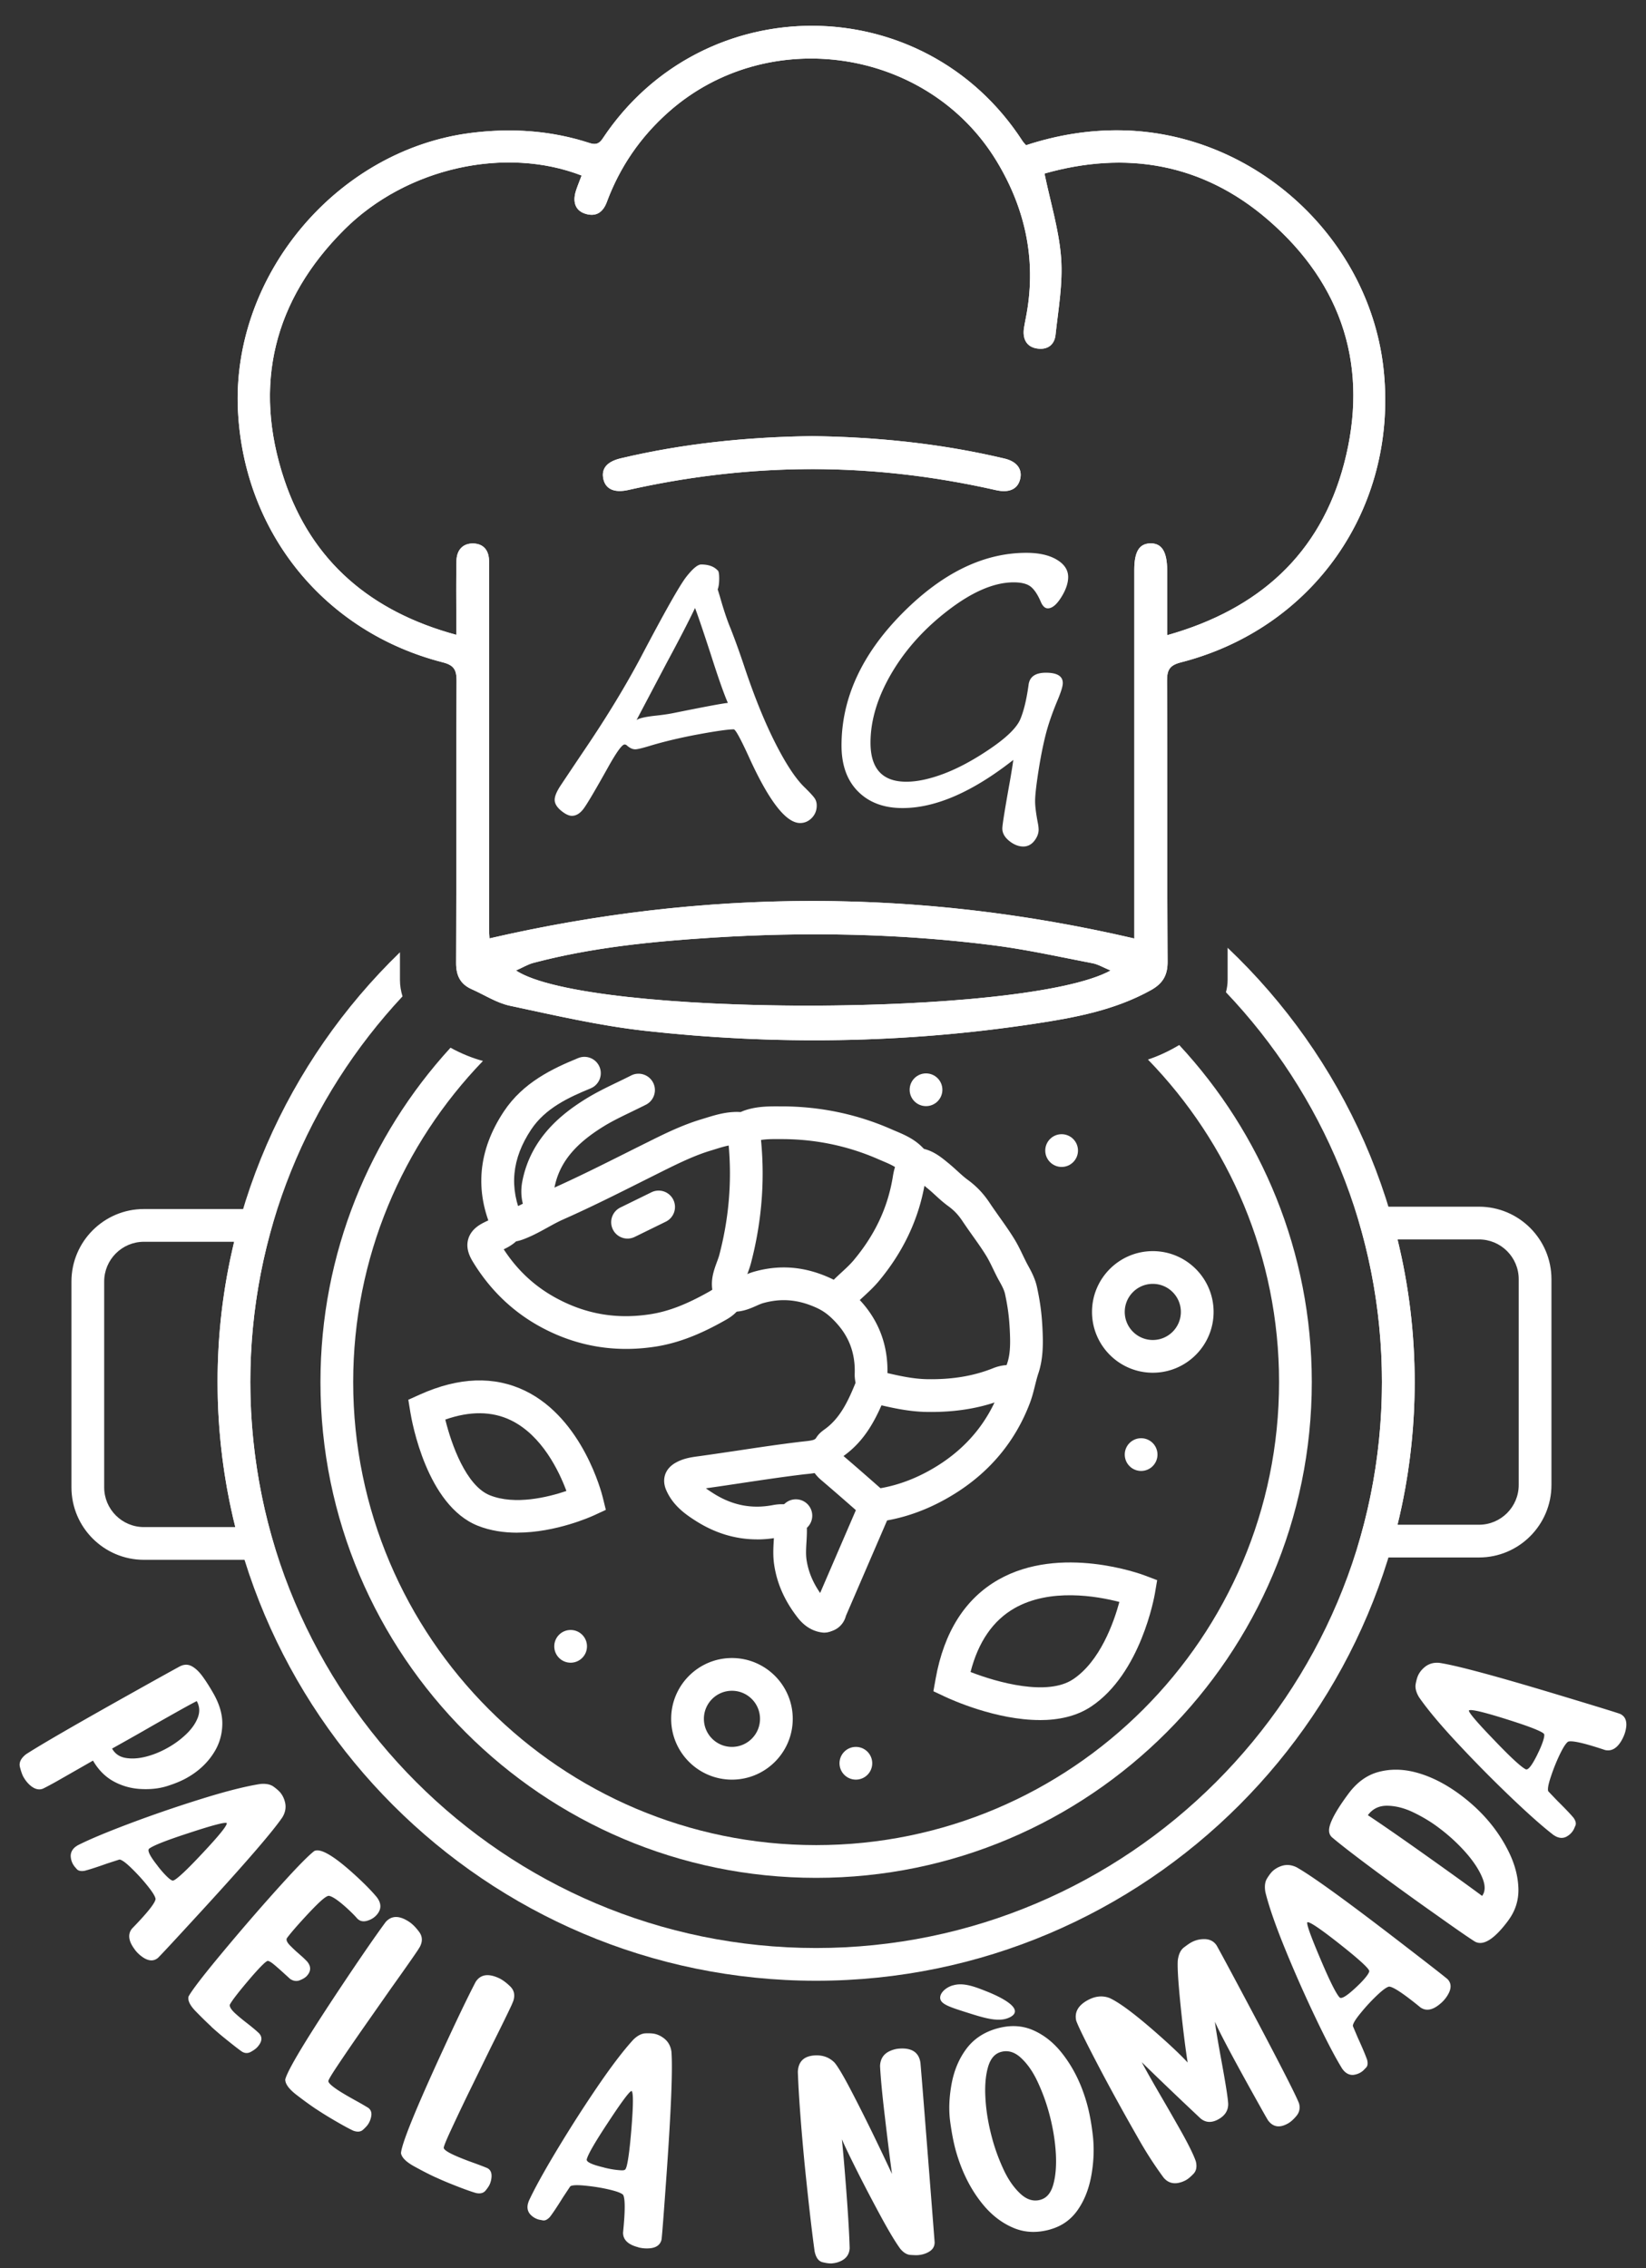
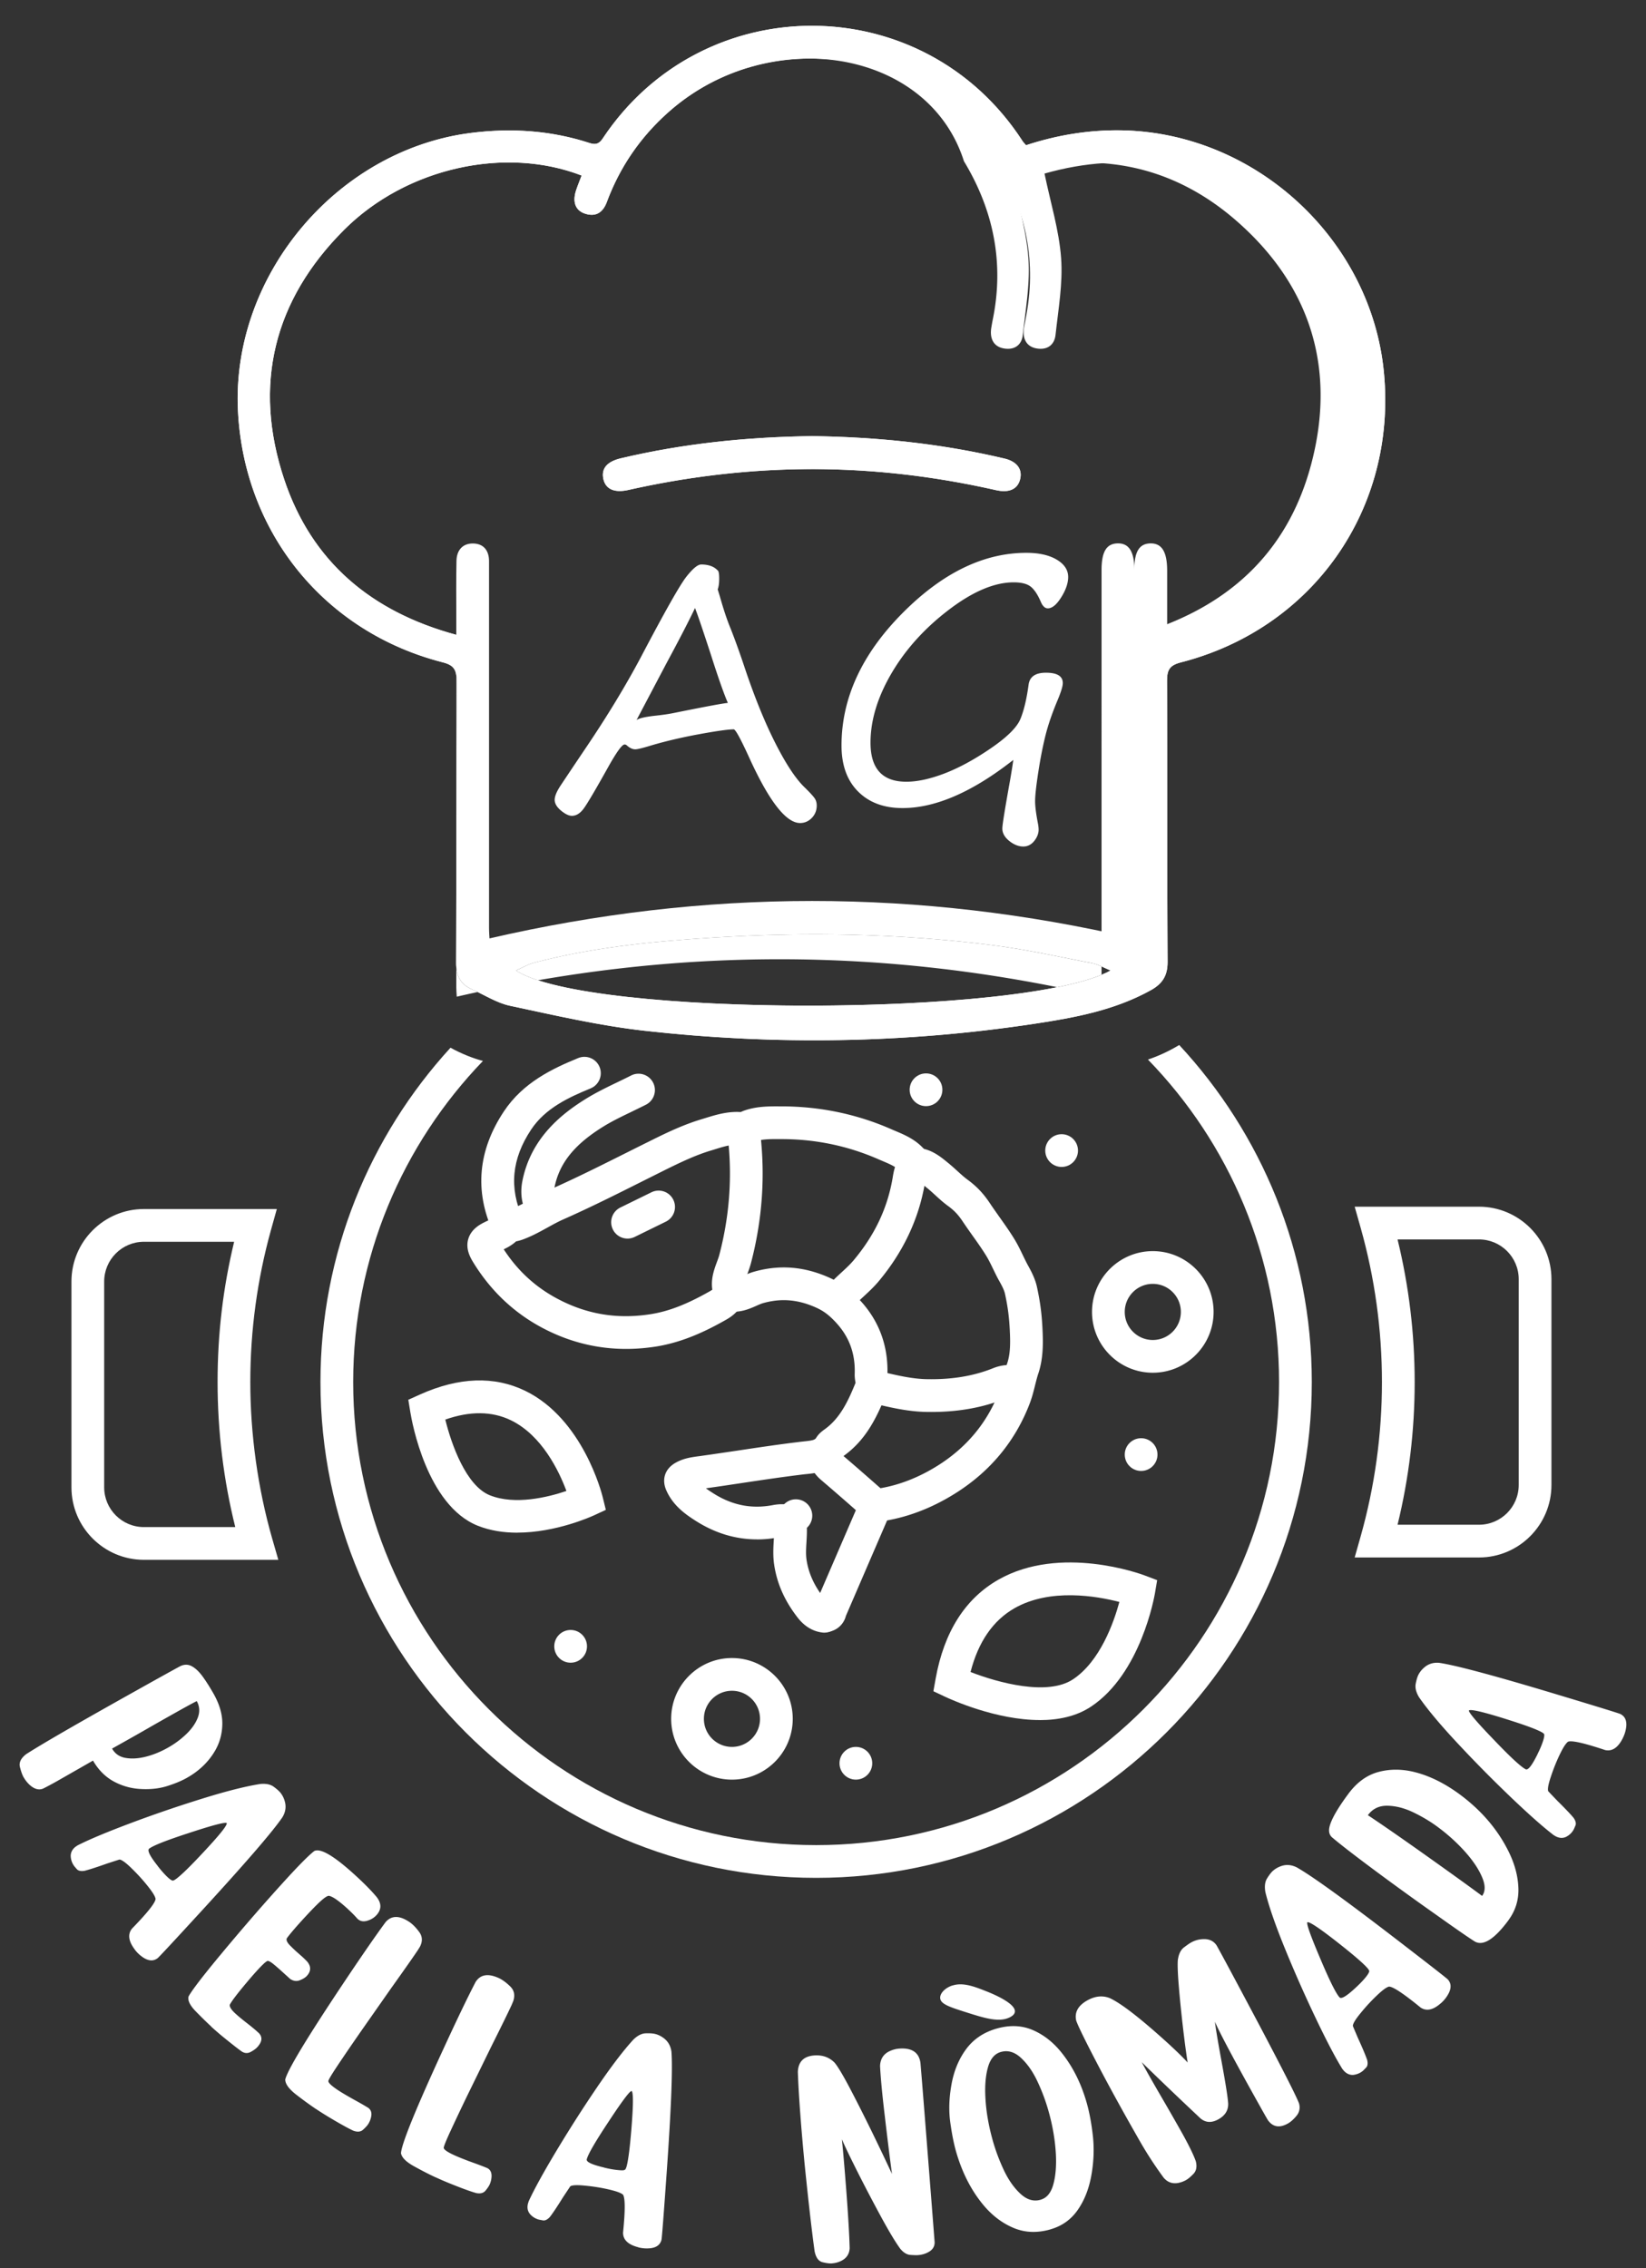
<svg xmlns="http://www.w3.org/2000/svg" id="Capa_1" data-name="Capa 1" viewBox="0 0 352 484.95">
  <rect x="0" y="0" width="352" height="484.95" fill="#333333" stroke="none" />
  <defs>
    <style>.cls-1{fill:#fff;stroke-width:0}</style>
  </defs>
-   <path d="M5.05 380c-.29-.52-.55-1.25-.79-2.2s.2-1.86 1.31-2.73c3.44-2.22 11.35-6.78 23.71-13.69 4.59-2.57 7.66-4.27 9.19-5.1.89-.45 1.73-.46 2.52-.04s1.58 1.16 2.35 2.22 1.56 2.31 2.37 3.74q1.92 3.435 1.83 6.57c-.06 2.09-.61 4-1.65 5.72-1.4 2.33-3.4 4.22-5.98 5.66-1.18.66-2.6 1.24-4.27 1.76-1.67.51-3.54.71-5.61.59s-3.99-.67-5.76-1.64c-1.77-.98-3.24-2.45-4.38-4.43l-7.58 4.33c-1.33.75-2.37 1.3-3.1 1.66-.91.37-1.86.11-2.86-.79A6.7 6.7 0 0 1 5.06 380Zm18.92-6.14c.61 1.09 1.56 1.76 2.85 1.99s2.73.15 4.3-.24c1.58-.39 3.14-1.02 4.68-1.88 1.53-.85 2.88-1.85 4.05-2.98 1.18-1.13 1.99-2.31 2.46-3.54.46-1.23.38-2.39-.23-3.5-.68.33-1.71.89-3.1 1.66-2.93 1.64-5.71 3.21-8.34 4.73-2.14 1.22-4.36 2.47-6.67 3.76M28.84 416.84c-1.36-1.78-1.57-3.28-.62-4.48 3.26-3.35 4.95-5.46 5.05-6.34-.06-.48-.51-1.25-1.33-2.32-1.1-1.43-2.37-2.85-3.81-4.25-1.2-1.18-2.06-1.8-2.56-1.87-.09.02-.99.31-2.71.87-2.2.78-3.81 1.3-4.82 1.55-.77.11-1.3-.01-1.62-.37-.31-.36-.49-.56-.52-.61-.49-.65-.76-1.4-.78-2.25.02-.76.37-1.41 1.06-1.94l.42-.28c2.5-1.27 6.26-2.84 11.26-4.72s10.1-3.62 15.3-5.24 9.36-2.67 12.49-3.16c1.23-.12 2.2.08 2.9.6s1.19.96 1.48 1.34q.6.78.87 1.77c.33 1.15.17 2.27-.49 3.38-2.04 3.01-7.68 9.55-16.91 19.62-6.23 6.79-9.49 10.3-9.79 10.53-.84.64-1.8.63-2.91-.03a7.3 7.3 0 0 1-1.97-1.79Zm4.88-17.88c.63.82 1.25 1.53 1.86 2.14s1.06.94 1.36.99c.17 0 .45-.16.85-.46q1.635-1.245 5.49-5.37c3.6-3.83 5.33-5.98 5.21-6.47-.32-.25-3.03.45-8.12 2.13-4.77 1.55-7.59 2.66-8.47 3.34-.43.33.08 1.43 1.52 3.3l.31.4ZM45.16 433.27c-.95-.87-2.05-1.95-3.3-3.23s-1.76-2.35-1.53-3.19c.73-1.33 3-4.3 6.84-8.92 4.78-5.75 9.33-10.99 13.65-15.73 3.06-3.36 5.19-5.51 6.38-6.43 1.32-.68 4.2 1.01 8.65 5.06 2.03 1.85 3.6 3.44 4.71 4.78 1.06 1.37 1.04 2.66-.05 3.86-.46.5-1.02.87-1.7 1.11-.94.35-1.71.26-2.31-.29l-.09-.08c-.52-.61-1.23-1.32-2.12-2.14-1.86-1.7-3.19-2.61-3.96-2.73-.35 0-.98.42-1.88 1.25s-2.18 2.15-3.82 3.95c-1.55 1.7-2.64 2.99-3.28 3.86-.18.35 0 .82.55 1.43.43.44.91.91 1.46 1.41l1.36 1.2c.38.35.71.68 1 .99.83 1.03.8 2.04-.09 3.02-.33.37-.84.68-1.53.95-.68.26-1.37.17-2.05-.29l-1.61-1.46c-.65-.59-1.26-1.13-1.84-1.61s-1.02-.75-1.33-.79c-.29.03-1.06.72-2.31 2.09-.55.6-1.22 1.36-2 2.29-2.09 2.47-3.36 4.13-3.8 4.96-.13.44.27 1.09 1.21 1.95.66.6 1.46 1.26 2.39 1.98s1.8 1.43 2.59 2.16c.83.86.72 1.86-.32 3.01-.32.35-.79.69-1.42 1.03-.62.33-1.25.31-1.87-.07-.73-.5-2.05-1.54-3.98-3.1-.89-.73-1.76-1.48-2.59-2.24ZM67.57 450.92c-1.22-.82-2.62-1.83-4.2-3.05S61 445.56 61 444.61c.51-2.05 4.57-8.78 12.18-20.2 4.01-6.01 7.11-10.5 9.29-13.46 1.26-1.43 2.94-1.44 5.04-.04.71.47 1.42 1.19 2.13 2.15s.76 2.03.15 3.19l-.44.71c-.96 1.44-2.89 4.19-5.8 8.27l-5.91 8.44c-2.06 2.95-3.93 5.68-5.6 8.19-1.09 1.64-1.7 2.65-1.82 3.05-.05.37.6 1 1.95 1.91.96.64 2.33 1.44 4.11 2.42 1.05.58 1.87 1.06 2.48 1.44.61.45.8 1.13.58 2.03-.12.54-.34 1.04-.64 1.5-.21.31-.57.7-1.07 1.15s-1.19.52-2.05.21c-.99-.45-2.66-1.37-5-2.76q-1.53-.915-3-1.89ZM93.22 465.56c-1.34-.61-2.88-1.4-4.62-2.36q-2.625-1.44-2.85-2.85c.18-2.1 3.14-9.39 8.88-21.85 3.02-6.57 5.38-11.48 7.08-14.74 1.02-1.61 2.68-1.88 4.97-.83.77.36 1.59.96 2.44 1.79.85.84 1.06 1.88.64 3.13l-.32.77c-.72 1.57-2.2 4.59-4.44 9.07l-4.53 9.26c-1.58 3.23-2.99 6.22-4.26 8.96-.82 1.79-1.26 2.88-1.32 3.29 0 .37.74.9 2.22 1.58 1.05.48 2.53 1.07 4.44 1.75 1.12.41 2.01.75 2.67 1.03.67.35.96.99.89 1.92-.04.55-.17 1.08-.4 1.59-.16.34-.45.78-.88 1.3s-1.09.7-2 .52c-1.05-.29-2.84-.93-5.37-1.95-1.11-.44-2.19-.91-3.26-1.4ZM136.51 480.48q-3.27-.825-3.27-3.12c.47-4.65.47-7.35 0-8.11-.35-.33-1.17-.66-2.48-.99-1.75-.44-3.63-.76-5.63-.95-1.68-.17-2.73-.13-3.16.13-.06.07-.58.86-1.58 2.37-1.23 1.98-2.17 3.39-2.81 4.21-.53.56-1.03.8-1.5.71s-.73-.14-.79-.15a3.8 3.8 0 0 1-2.01-1.27c-.46-.61-.59-1.33-.37-2.18l.15-.48c1.17-2.55 3.13-6.12 5.88-10.7s5.65-9.13 8.71-13.63 5.67-7.92 7.81-10.25c.89-.86 1.77-1.31 2.64-1.33.87-.03 1.53.02 1.99.13.64.16 1.23.44 1.78.85.97.69 1.54 1.68 1.72 2.95.28 3.63-.06 12.26-1.02 25.88q-.975 13.785-1.11 14.34c-.26 1.02-1.02 1.62-2.29 1.79-.89.1-1.77.05-2.66-.18Zm-7.31-17.03q1.5.375 2.79.51c1.29.135 1.42.07 1.68-.07.13-.11.26-.41.38-.89q.495-1.995.96-7.62c.43-5.24.45-8 .06-8.31-.41 0-2.09 2.24-5.03 6.72q-4.155 6.27-4.56 7.89c-.13.52.95 1.07 3.24 1.64l.49.12ZM177.96 483.93c-.51.04-1.2-.04-2.05-.25s-1.42-.97-1.7-2.31c-.61-4.38-1.32-10.62-2.15-18.75-.37-3.9-.68-7.42-.91-10.56-.26-3.47-.44-6.49-.53-9.07.09-2.18 1.26-3.35 3.5-3.52 1.78-.13 3.25.39 4.39 1.58q1.155 1.41 3.63 6.18c2.6 4.98 5.47 10.84 8.61 17.57-.44-3.27-.95-7.33-1.51-12.16-.43-3.55-.72-6.47-.9-8.74-.06-.81-.11-1.54-.14-2.2.07-1.52.77-2.58 2.12-3.18.64-.29 1.29-.46 1.96-.51 2.73-.21 4.25.82 4.56 3.06.12 1.38.39 4.67.8 9.86 1.23 15.56 1.97 25.05 2.23 28.48.01.94-.45 1.65-1.39 2.14-.65.35-1.37.55-2.16.61-.34.03-.88.01-1.63-.04s-1.48-.49-2.17-1.32c-1.07-1.47-2.47-3.81-4.2-7-1.73-3.2-3.4-6.38-4.99-9.54-1.59-3.17-2.69-5.45-3.29-6.86.29 2.87.62 6.74.99 11.63.38 5.09.6 8.98.67 11.66q-.105 1.86-1.8 2.7c-.63.31-1.28.48-1.93.53ZM224.64 476.66c-2.81.8-5.42.71-7.83-.29s-4.55-2.6-6.42-4.81c-2.66-3.16-4.64-7.02-5.94-11.56-.49-1.72-.9-3.81-1.24-6.29s-.25-5.16.27-8.05 1.56-5.41 3.13-7.54 3.74-3.59 6.51-4.39c2.81-.8 5.39-.7 7.74.31s4.42 2.64 6.19 4.87q3.57 4.47 5.34 10.68c.58 2.04 1.02 4.4 1.32 7.06s.2 5.44-.3 8.33-1.46 5.38-2.9 7.47-3.39 3.5-5.88 4.2Zm-2.09-6.35c1.3-.37 2.2-1.45 2.7-3.25.5-1.79.68-3.96.55-6.51-.17-3.05-.71-6.18-1.63-9.39-.6-2.1-1.38-4.17-2.35-6.22s-2.13-3.7-3.49-4.96-2.8-1.68-4.31-1.25c-1.32.38-2.23 1.46-2.74 3.26s-.69 3.96-.55 6.48c.15 2.97.69 6.1 1.63 9.39.61 2.12 1.4 4.2 2.37 6.25.98 2.04 2.15 3.7 3.52 4.96s2.8 1.68 4.29 1.25ZM275.38 454.04c-1.75.98-3.16.74-4.22-.71q-.465-.765-1.71-3-8.085-14.445-9.63-18.06c.11 1.1.53 3.63 1.25 7.6 1 5.4 1.53 8.73 1.58 9.97.01 1.4-.68 2.5-2.09 3.28-1.47.82-2.77.74-3.89-.24l-3.77-3.56c-4.29-4.08-7.2-6.89-8.74-8.42.37.7.84 1.56 1.4 2.56.76 1.35 1.68 2.95 2.76 4.81q2.4 4.11 4.59 8.01c1.45 2.63 2.39 4.57 2.82 5.83.28 1.14.11 2.03-.5 2.67q-.915.96-1.62 1.35c-.54.3-1.13.51-1.77.62-1.22.18-2.22-.21-3.02-1.18a82 82 0 0 1-5.27-8.14q-2.355-4.14-2.82-4.98c-2.43-4.35-4.66-8.47-6.68-12.37-2.28-4.39-3.58-7.09-3.91-8.08-.38-1.77.42-3.21 2.4-4.31 1.63-.91 3.21-1.08 4.74-.5 2.32 1.06 6.16 3.99 11.5 8.78 2.19 1.96 3.92 3.63 5.2 5.01-.32-1.99-.65-4.48-1-7.48s-.64-5.86-.87-8.57-.31-4.64-.24-5.77c.17-1.32.61-2.25 1.31-2.78s1.2-.88 1.5-1.04c.85-.48 1.74-.72 2.66-.74 1.27-.05 2.22.41 2.85 1.37 1.23 2.2 4.26 7.86 9.09 16.96 5.22 9.89 8.06 15.5 8.53 16.83.26.99.07 1.87-.56 2.63q-.945 1.14-1.86 1.65ZM308.21 428.23c-1.66 1.51-3.13 1.85-4.41 1-3.62-2.96-5.87-4.46-6.75-4.48-.47.1-1.2.61-2.2 1.52a39.4 39.4 0 0 0-3.9 4.17c-1.07 1.3-1.62 2.2-1.64 2.71.02.09.39.96 1.1 2.62.97 2.12 1.62 3.68 1.96 4.66.18.75.1 1.3-.23 1.64s-.52.53-.56.58c-.6.55-1.33.87-2.17.98-.76.05-1.44-.25-2.03-.89l-.32-.39c-1.48-2.39-3.37-5.99-5.67-10.81s-4.49-9.75-6.55-14.79-3.47-9.1-4.23-12.17c-.22-1.22-.11-2.2.34-2.94.46-.74.86-1.27 1.21-1.59.48-.44 1.05-.78 1.69-1.02 1.12-.43 2.25-.36 3.41.2 3.18 1.78 10.18 6.82 21.01 15.14 7.31 5.62 11.09 8.57 11.34 8.84.71.78.79 1.74.23 2.9-.4.8-.94 1.5-1.62 2.12Zm-18.23-3.31c.76-.7 1.42-1.38 1.97-2.04q.825-.99.87-1.44c-.02-.17-.2-.44-.53-.8-.92-1.01-2.87-2.68-5.82-5.01-4.12-3.25-6.42-4.8-6.89-4.64-.23.34.72 2.98 2.82 7.91 1.95 4.62 3.31 7.33 4.06 8.15.36.4 1.41-.2 3.16-1.8l.37-.34ZM322.56 410.6q-4.455 6-7.14 4.53c-1.22-.76-3.92-2.62-8.09-5.59a660 660 0 0 1-12.9-9.31c-4.61-3.42-7.81-5.89-9.59-7.41-.59-.54-.76-1.31-.5-2.33.41-1.58 1.75-3.92 4.05-7.01q2.7-3.63 6.39-4.62c2.46-.66 5.05-.65 7.76.03 3.25.82 6.47 2.43 9.68 4.8 4.62 3.43 8.11 7.52 10.44 12.27 1.28 2.61 1.96 5.18 2.05 7.73s-.63 4.85-2.16 6.91Zm-5.61-5.24c.69-.92.72-2.18.09-3.77s-1.69-3.27-3.19-5.05c-1.85-2.17-3.97-4.13-6.35-5.89-1.61-1.2-3.36-2.24-5.25-3.15s-3.73-1.38-5.51-1.42-3.2.63-4.22 2.02c2.72 1.8 6.73 4.57 12.03 8.33s9.43 6.73 12.4 8.93M347.02 371.67c-1.01 2-2.27 2.84-3.77 2.5-4.43-1.48-7.07-2.08-7.9-1.79-.4.27-.91 1-1.52 2.2-.81 1.61-1.54 3.37-2.17 5.28-.54 1.6-.73 2.63-.57 3.11.05.07.71.76 1.96 2.06 1.66 1.64 2.82 2.86 3.49 3.67.43.64.55 1.18.37 1.62-.19.44-.3.69-.32.74-.37.73-.93 1.29-1.69 1.68-.69.32-1.43.28-2.21-.12l-.44-.26c-2.23-1.71-5.28-4.4-9.14-8.09a281 281 0 0 1-11.37-11.51c-3.72-3.98-6.47-7.27-8.27-9.87-.64-1.06-.88-2.02-.72-2.87q.24-1.275.57-1.92c.29-.58.7-1.1 1.22-1.55.89-.79 1.98-1.14 3.25-1.02 3.6.53 11.94 2.77 25.01 6.71 8.82 2.66 13.41 4.07 13.74 4.24.94.48 1.35 1.35 1.24 2.63-.09.89-.35 1.74-.76 2.55Zm-18.22 3.37c.47-.92.84-1.79 1.12-2.61q.42-1.23.3-1.65c-.08-.15-.34-.34-.78-.56-1.22-.62-3.63-1.49-7.22-2.62-5.01-1.58-7.71-2.21-8.09-1.89-.09.4 1.72 2.53 5.45 6.39q5.19 5.43 6.69 6.18c.48.24 1.25-.69 2.32-2.8l.23-.45ZM219.42 31.05c6.66-2.18 13.47-3.31 20.51-3.18 28.64.54 53.35 23.37 56.03 51.86 2.74 29.06-15.14 54.63-43.42 61.89-2.45.63-2.98 1.64-2.97 4.01.11 18.48 0 41.49.12 59.97.02 2.94-1.05 4.69-3.53 6.08-7.76 4.32-16.3 5.9-24.89 7.2-27.74 4.21-55.59 4.61-83.44 1.5-9.67-1.08-19.23-3.31-28.77-5.34-2.85-.61-5.47-2.33-8.19-3.54-2.43-1.09-3.34-2.91-3.33-5.62.08-18.57 0-41.67.1-60.24.01-2.35-.49-3.4-2.96-4.03-25.27-6.47-42.49-27.7-43.79-53.75-1.44-28.94 21.2-55.86 49.92-59.45 8.58-1.07 16.98-.52 25.21 2.15 1.29.42 2.06.28 2.88-.96 21.46-32.28 68.57-32.12 89.74.51.19.3.44.55.77.94Zm-95.02 6.49c-16.31-6.33-37.45-1.72-50.76 11.55-15.09 15.04-19.6 33.19-12.87 53.38 5.86 17.59 18.61 28.33 36.81 33.26v-3.35c0-4.17-.05-8.33.04-12.5.05-2.2 1.28-3.7 3.52-3.68 2.22.02 3.42 1.43 3.44 3.72v78.44c0 .94.08 1.88.1 2.28 46.1-10.66 91.91-10.69 137.89.02V121.9c0-3.93 1.04-5.66 3.42-5.72 2.47-.06 3.61 1.79 3.61 5.84v13.79c19.57-5.51 32.71-17.33 37.81-36.59 5.41-20.45-.18-38.33-16.22-52.2-14.07-12.16-30.48-14.83-47.82-9.91 1.29 6.25 3.11 12.1 3.55 18.06.4 5.42-.6 10.96-1.19 16.42-.24 2.22-1.82 3.31-4.09 2.9-2.14-.38-3.06-2.09-2.63-4.54.09-.53.18-1.07.29-1.6 2.48-12.12.17-23.42-6.16-33.88C198.44 10.2 164.23 5.12 143 23.93c-6.02 5.33-10.43 11.74-13.23 19.27-.82 2.19-2.31 3.25-4.66 2.48-2.05-.67-2.72-2.48-1.93-4.93.33-1.02.75-2.02 1.19-3.2ZM237.5 207.5c-1.6-.66-2.69-1.33-3.86-1.55-7.01-1.35-13.99-2.91-21.06-3.82-19.98-2.55-40.06-2.93-60.15-1.66-12.92.82-25.79 2.08-38.35 5.4-1.18.31-2.27.98-3.73 1.63 15.22 10.03 109.02 10.01 127.15 0" class="cls-1" />
+   <path d="M5.05 380c-.29-.52-.55-1.25-.79-2.2s.2-1.86 1.31-2.73c3.44-2.22 11.35-6.78 23.71-13.69 4.59-2.57 7.66-4.27 9.19-5.1.89-.45 1.73-.46 2.52-.04s1.58 1.16 2.35 2.22 1.56 2.31 2.37 3.74q1.92 3.435 1.83 6.57c-.06 2.09-.61 4-1.65 5.72-1.4 2.33-3.4 4.22-5.98 5.66-1.18.66-2.6 1.24-4.27 1.76-1.67.51-3.54.71-5.61.59s-3.99-.67-5.76-1.64c-1.77-.98-3.24-2.45-4.38-4.43l-7.58 4.33c-1.33.75-2.37 1.3-3.1 1.66-.91.37-1.86.11-2.86-.79A6.7 6.7 0 0 1 5.06 380Zm18.92-6.14c.61 1.09 1.56 1.76 2.85 1.99s2.73.15 4.3-.24c1.58-.39 3.14-1.02 4.68-1.88 1.53-.85 2.88-1.85 4.05-2.98 1.18-1.13 1.99-2.31 2.46-3.54.46-1.23.38-2.39-.23-3.5-.68.33-1.71.89-3.1 1.66-2.93 1.64-5.71 3.21-8.34 4.73-2.14 1.22-4.36 2.47-6.67 3.76M28.84 416.84c-1.36-1.78-1.57-3.28-.62-4.48 3.26-3.35 4.95-5.46 5.05-6.34-.06-.48-.51-1.25-1.33-2.32-1.1-1.43-2.37-2.85-3.81-4.25-1.2-1.18-2.06-1.8-2.56-1.87-.09.02-.99.31-2.71.87-2.2.78-3.81 1.3-4.82 1.55-.77.11-1.3-.01-1.62-.37-.31-.36-.49-.56-.52-.61-.49-.65-.76-1.4-.78-2.25.02-.76.37-1.41 1.06-1.94l.42-.28c2.5-1.27 6.26-2.84 11.26-4.72s10.1-3.62 15.3-5.24 9.36-2.67 12.49-3.16c1.23-.12 2.2.08 2.9.6s1.19.96 1.48 1.34q.6.78.87 1.77c.33 1.15.17 2.27-.49 3.38-2.04 3.01-7.68 9.55-16.91 19.62-6.23 6.79-9.49 10.3-9.79 10.53-.84.64-1.8.63-2.91-.03a7.3 7.3 0 0 1-1.97-1.79Zm4.88-17.88c.63.82 1.25 1.53 1.86 2.14s1.06.94 1.36.99c.17 0 .45-.16.85-.46q1.635-1.245 5.49-5.37c3.6-3.83 5.33-5.98 5.21-6.47-.32-.25-3.03.45-8.12 2.13-4.77 1.55-7.59 2.66-8.47 3.34-.43.33.08 1.43 1.52 3.3l.31.4ZM45.16 433.27c-.95-.87-2.05-1.95-3.3-3.23s-1.76-2.35-1.53-3.19c.73-1.33 3-4.3 6.84-8.92 4.78-5.75 9.33-10.99 13.65-15.73 3.06-3.36 5.19-5.51 6.38-6.43 1.32-.68 4.2 1.01 8.65 5.06 2.03 1.85 3.6 3.44 4.71 4.78 1.06 1.37 1.04 2.66-.05 3.86-.46.5-1.02.87-1.7 1.11-.94.35-1.71.26-2.31-.29l-.09-.08c-.52-.61-1.23-1.32-2.12-2.14-1.86-1.7-3.19-2.61-3.96-2.73-.35 0-.98.42-1.88 1.25s-2.18 2.15-3.82 3.95c-1.55 1.7-2.64 2.99-3.28 3.86-.18.35 0 .82.55 1.43.43.44.91.91 1.46 1.41l1.36 1.2c.38.35.71.68 1 .99.83 1.03.8 2.04-.09 3.02-.33.37-.84.68-1.53.95-.68.26-1.37.17-2.05-.29l-1.61-1.46c-.65-.59-1.26-1.13-1.84-1.61s-1.02-.75-1.33-.79c-.29.03-1.06.72-2.31 2.09-.55.6-1.22 1.36-2 2.29-2.09 2.47-3.36 4.13-3.8 4.96-.13.44.27 1.09 1.21 1.95.66.6 1.46 1.26 2.39 1.98s1.8 1.43 2.59 2.16c.83.86.72 1.86-.32 3.01-.32.35-.79.69-1.42 1.03-.62.33-1.25.31-1.87-.07-.73-.5-2.05-1.54-3.98-3.1-.89-.73-1.76-1.48-2.59-2.24ZM67.57 450.92c-1.22-.82-2.62-1.83-4.2-3.05S61 445.56 61 444.61c.51-2.05 4.57-8.78 12.18-20.2 4.01-6.01 7.11-10.5 9.29-13.46 1.26-1.43 2.94-1.44 5.04-.04.71.47 1.42 1.19 2.13 2.15s.76 2.03.15 3.19l-.44.71c-.96 1.44-2.89 4.19-5.8 8.27l-5.91 8.44c-2.06 2.95-3.93 5.68-5.6 8.19-1.09 1.64-1.7 2.65-1.82 3.05-.05.37.6 1 1.95 1.91.96.64 2.33 1.44 4.11 2.42 1.05.58 1.87 1.06 2.48 1.44.61.45.8 1.13.58 2.03-.12.54-.34 1.04-.64 1.5-.21.31-.57.7-1.07 1.15s-1.19.52-2.05.21c-.99-.45-2.66-1.37-5-2.76q-1.53-.915-3-1.89ZM93.22 465.56c-1.34-.61-2.88-1.4-4.62-2.36q-2.625-1.44-2.85-2.85c.18-2.1 3.14-9.39 8.88-21.85 3.02-6.57 5.38-11.48 7.08-14.74 1.02-1.61 2.68-1.88 4.97-.83.77.36 1.59.96 2.44 1.79.85.84 1.06 1.88.64 3.13l-.32.77c-.72 1.57-2.2 4.59-4.44 9.07l-4.53 9.26c-1.58 3.23-2.99 6.22-4.26 8.96-.82 1.79-1.26 2.88-1.32 3.29 0 .37.74.9 2.22 1.58 1.05.48 2.53 1.07 4.44 1.75 1.12.41 2.01.75 2.67 1.03.67.35.96.99.89 1.92-.04.55-.17 1.08-.4 1.59-.16.34-.45.78-.88 1.3s-1.09.7-2 .52c-1.05-.29-2.84-.93-5.37-1.95-1.11-.44-2.19-.91-3.26-1.4ZM136.51 480.48q-3.27-.825-3.27-3.12c.47-4.65.47-7.35 0-8.11-.35-.33-1.17-.66-2.48-.99-1.75-.44-3.63-.76-5.63-.95-1.68-.17-2.73-.13-3.16.13-.06.07-.58.86-1.58 2.37-1.23 1.98-2.17 3.39-2.81 4.21-.53.56-1.03.8-1.5.71s-.73-.14-.79-.15a3.8 3.8 0 0 1-2.01-1.27c-.46-.61-.59-1.33-.37-2.18l.15-.48c1.17-2.55 3.13-6.12 5.88-10.7s5.65-9.13 8.71-13.63 5.67-7.92 7.81-10.25c.89-.86 1.77-1.31 2.64-1.33.87-.03 1.53.02 1.99.13.64.16 1.23.44 1.78.85.97.69 1.54 1.68 1.72 2.95.28 3.63-.06 12.26-1.02 25.88q-.975 13.785-1.11 14.34c-.26 1.02-1.02 1.62-2.29 1.79-.89.1-1.77.05-2.66-.18Zm-7.31-17.03q1.5.375 2.79.51c1.29.135 1.42.07 1.68-.07.13-.11.26-.41.38-.89q.495-1.995.96-7.62c.43-5.24.45-8 .06-8.31-.41 0-2.09 2.24-5.03 6.72q-4.155 6.27-4.56 7.89c-.13.52.95 1.07 3.24 1.64l.49.12ZM177.96 483.93c-.51.04-1.2-.04-2.05-.25s-1.42-.97-1.7-2.31c-.61-4.38-1.32-10.62-2.15-18.75-.37-3.9-.68-7.42-.91-10.56-.26-3.47-.44-6.49-.53-9.07.09-2.18 1.26-3.35 3.5-3.52 1.78-.13 3.25.39 4.39 1.58q1.155 1.41 3.63 6.18c2.6 4.98 5.47 10.84 8.61 17.57-.44-3.27-.95-7.33-1.51-12.16-.43-3.55-.72-6.47-.9-8.74-.06-.81-.11-1.54-.14-2.2.07-1.52.77-2.58 2.12-3.18.64-.29 1.29-.46 1.96-.51 2.73-.21 4.25.82 4.56 3.06.12 1.38.39 4.67.8 9.86 1.23 15.56 1.97 25.05 2.23 28.48.01.94-.45 1.65-1.39 2.14-.65.35-1.37.55-2.16.61-.34.03-.88.01-1.63-.04s-1.48-.49-2.17-1.32c-1.07-1.47-2.47-3.81-4.2-7-1.73-3.2-3.4-6.38-4.99-9.54-1.59-3.17-2.69-5.45-3.29-6.86.29 2.87.62 6.74.99 11.63.38 5.09.6 8.98.67 11.66q-.105 1.86-1.8 2.7c-.63.31-1.28.48-1.93.53ZM224.64 476.66c-2.81.8-5.42.71-7.83-.29s-4.55-2.6-6.42-4.81c-2.66-3.16-4.64-7.02-5.94-11.56-.49-1.72-.9-3.81-1.24-6.29s-.25-5.16.27-8.05 1.56-5.41 3.13-7.54 3.74-3.59 6.51-4.39c2.81-.8 5.39-.7 7.74.31s4.42 2.64 6.19 4.87q3.57 4.47 5.34 10.68c.58 2.04 1.02 4.4 1.32 7.06s.2 5.44-.3 8.33-1.46 5.38-2.9 7.47-3.39 3.5-5.88 4.2Zm-2.09-6.35c1.3-.37 2.2-1.45 2.7-3.25.5-1.79.68-3.96.55-6.51-.17-3.05-.71-6.18-1.63-9.39-.6-2.1-1.38-4.17-2.35-6.22s-2.13-3.7-3.49-4.96-2.8-1.68-4.31-1.25c-1.32.38-2.23 1.46-2.74 3.26s-.69 3.96-.55 6.48c.15 2.97.69 6.1 1.63 9.39.61 2.12 1.4 4.2 2.37 6.25.98 2.04 2.15 3.7 3.52 4.96s2.8 1.68 4.29 1.25ZM275.38 454.04c-1.75.98-3.16.74-4.22-.71q-.465-.765-1.71-3-8.085-14.445-9.63-18.06c.11 1.1.53 3.63 1.25 7.6 1 5.4 1.53 8.73 1.58 9.97.01 1.4-.68 2.5-2.09 3.28-1.47.82-2.77.74-3.89-.24l-3.77-3.56c-4.29-4.08-7.2-6.89-8.74-8.42.37.7.84 1.56 1.4 2.56.76 1.35 1.68 2.95 2.76 4.81q2.4 4.11 4.59 8.01c1.45 2.63 2.39 4.57 2.82 5.83.28 1.14.11 2.03-.5 2.67q-.915.96-1.62 1.35c-.54.3-1.13.51-1.77.62-1.22.18-2.22-.21-3.02-1.18a82 82 0 0 1-5.27-8.14q-2.355-4.14-2.82-4.98c-2.43-4.35-4.66-8.47-6.68-12.37-2.28-4.39-3.58-7.09-3.91-8.08-.38-1.77.42-3.21 2.4-4.31 1.63-.91 3.21-1.08 4.74-.5 2.32 1.06 6.16 3.99 11.5 8.78 2.19 1.96 3.92 3.63 5.2 5.01-.32-1.99-.65-4.48-1-7.48s-.64-5.86-.87-8.57-.31-4.64-.24-5.77c.17-1.32.61-2.25 1.31-2.78s1.2-.88 1.5-1.04c.85-.48 1.74-.72 2.66-.74 1.27-.05 2.22.41 2.85 1.37 1.23 2.2 4.26 7.86 9.09 16.96 5.22 9.89 8.06 15.5 8.53 16.83.26.99.07 1.87-.56 2.63q-.945 1.14-1.86 1.65ZM308.21 428.23c-1.66 1.51-3.13 1.85-4.41 1-3.62-2.96-5.87-4.46-6.75-4.48-.47.1-1.2.61-2.2 1.52a39.4 39.4 0 0 0-3.9 4.17c-1.07 1.3-1.62 2.2-1.64 2.71.02.09.39.96 1.1 2.62.97 2.12 1.62 3.68 1.96 4.66.18.75.1 1.3-.23 1.64s-.52.53-.56.58c-.6.55-1.33.87-2.17.98-.76.05-1.44-.25-2.03-.89l-.32-.39c-1.48-2.39-3.37-5.99-5.67-10.81s-4.49-9.75-6.55-14.79-3.47-9.1-4.23-12.17c-.22-1.22-.11-2.2.34-2.94.46-.74.86-1.27 1.21-1.59.48-.44 1.05-.78 1.69-1.02 1.12-.43 2.25-.36 3.41.2 3.18 1.78 10.18 6.82 21.01 15.14 7.31 5.62 11.09 8.57 11.34 8.84.71.78.79 1.74.23 2.9-.4.8-.94 1.5-1.62 2.12Zm-18.23-3.31c.76-.7 1.42-1.38 1.97-2.04q.825-.99.87-1.44c-.02-.17-.2-.44-.53-.8-.92-1.01-2.87-2.68-5.82-5.01-4.12-3.25-6.42-4.8-6.89-4.64-.23.34.72 2.98 2.82 7.91 1.95 4.62 3.31 7.33 4.06 8.15.36.4 1.41-.2 3.16-1.8l.37-.34ZM322.56 410.6q-4.455 6-7.14 4.53c-1.22-.76-3.92-2.62-8.09-5.59a660 660 0 0 1-12.9-9.31c-4.61-3.42-7.81-5.89-9.59-7.41-.59-.54-.76-1.31-.5-2.33.41-1.58 1.75-3.92 4.05-7.01q2.7-3.63 6.39-4.62c2.46-.66 5.05-.65 7.76.03 3.25.82 6.47 2.43 9.68 4.8 4.62 3.43 8.11 7.52 10.44 12.27 1.28 2.61 1.96 5.18 2.05 7.73s-.63 4.85-2.16 6.91Zm-5.61-5.24c.69-.92.72-2.18.09-3.77s-1.69-3.27-3.19-5.05c-1.85-2.17-3.97-4.13-6.35-5.89-1.61-1.2-3.36-2.24-5.25-3.15s-3.73-1.38-5.51-1.42-3.2.63-4.22 2.02c2.72 1.8 6.73 4.57 12.03 8.33s9.43 6.73 12.4 8.93M347.02 371.67c-1.01 2-2.27 2.84-3.77 2.5-4.43-1.48-7.07-2.08-7.9-1.79-.4.27-.91 1-1.52 2.2-.81 1.61-1.54 3.37-2.17 5.28-.54 1.6-.73 2.63-.57 3.11.05.07.71.76 1.96 2.06 1.66 1.64 2.82 2.86 3.49 3.67.43.64.55 1.18.37 1.62-.19.44-.3.69-.32.74-.37.73-.93 1.29-1.69 1.68-.69.32-1.43.28-2.21-.12l-.44-.26c-2.23-1.71-5.28-4.4-9.14-8.09a281 281 0 0 1-11.37-11.51c-3.72-3.98-6.47-7.27-8.27-9.87-.64-1.06-.88-2.02-.72-2.87q.24-1.275.57-1.92c.29-.58.7-1.1 1.22-1.55.89-.79 1.98-1.14 3.25-1.02 3.6.53 11.94 2.77 25.01 6.71 8.82 2.66 13.41 4.07 13.74 4.24.94.48 1.35 1.35 1.24 2.63-.09.89-.35 1.74-.76 2.55Zm-18.22 3.37c.47-.92.84-1.79 1.12-2.61q.42-1.23.3-1.65c-.08-.15-.34-.34-.78-.56-1.22-.62-3.63-1.49-7.22-2.62-5.01-1.58-7.71-2.21-8.09-1.89-.09.4 1.72 2.53 5.45 6.39q5.19 5.43 6.69 6.18c.48.24 1.25-.69 2.32-2.8l.23-.45ZM219.42 31.05c6.66-2.18 13.47-3.31 20.51-3.18 28.64.54 53.35 23.37 56.03 51.86 2.74 29.06-15.14 54.63-43.42 61.89-2.45.63-2.98 1.64-2.97 4.01.11 18.48 0 41.49.12 59.97.02 2.94-1.05 4.69-3.53 6.08-7.76 4.32-16.3 5.9-24.89 7.2-27.74 4.21-55.59 4.61-83.44 1.5-9.67-1.08-19.23-3.31-28.77-5.34-2.85-.61-5.47-2.33-8.19-3.54-2.43-1.09-3.34-2.91-3.33-5.62.08-18.57 0-41.67.1-60.24.01-2.35-.49-3.4-2.96-4.03-25.27-6.47-42.49-27.7-43.79-53.75-1.44-28.94 21.2-55.86 49.92-59.45 8.58-1.07 16.98-.52 25.21 2.15 1.29.42 2.06.28 2.88-.96 21.46-32.28 68.57-32.12 89.74.51.19.3.44.55.77.94Zm-95.02 6.49c-16.31-6.33-37.45-1.72-50.76 11.55-15.09 15.04-19.6 33.19-12.87 53.38 5.86 17.59 18.61 28.33 36.81 33.26v-3.35v78.44c0 .94.08 1.88.1 2.28 46.1-10.66 91.91-10.69 137.89.02V121.9c0-3.93 1.04-5.66 3.42-5.72 2.47-.06 3.61 1.79 3.61 5.84v13.79c19.57-5.51 32.71-17.33 37.81-36.59 5.41-20.45-.18-38.33-16.22-52.2-14.07-12.16-30.48-14.83-47.82-9.91 1.29 6.25 3.11 12.1 3.55 18.06.4 5.42-.6 10.96-1.19 16.42-.24 2.22-1.82 3.31-4.09 2.9-2.14-.38-3.06-2.09-2.63-4.54.09-.53.18-1.07.29-1.6 2.48-12.12.17-23.42-6.16-33.88C198.44 10.2 164.23 5.12 143 23.93c-6.02 5.33-10.43 11.74-13.23 19.27-.82 2.19-2.31 3.25-4.66 2.48-2.05-.67-2.72-2.48-1.93-4.93.33-1.02.75-2.02 1.19-3.2ZM237.5 207.5c-1.6-.66-2.69-1.33-3.86-1.55-7.01-1.35-13.99-2.91-21.06-3.82-19.98-2.55-40.06-2.93-60.15-1.66-12.92.82-25.79 2.08-38.35 5.4-1.18.31-2.27.98-3.73 1.63 15.22 10.03 109.02 10.01 127.15 0" class="cls-1" />
  <path d="M173.67 93.25c13.89.18 27.63 1.59 41.16 4.8 2.75.65 3.94 2.42 3.26 4.64-.6 1.97-2.39 2.72-5.13 2.1-13.92-3.15-28.01-4.72-42.28-4.46-12.25.22-24.35 1.74-36.31 4.43-3.04.68-4.93-.2-5.36-2.46-.42-2.18.85-3.62 3.76-4.31 13.45-3.19 27.1-4.56 40.9-4.74M316.28 333H289.7l1.26-4.45c3.03-10.71 4.57-21.82 4.57-33.05s-1.54-22.34-4.57-33.05L289.7 258h26.58c8.55 0 15.5 6.95 15.5 15.5v44c0 8.55-6.95 15.5-15.5 15.5m-17.41-7h17.41c4.69 0 8.5-3.81 8.5-8.5v-44c0-4.69-3.81-8.5-8.5-8.5h-17.41c2.43 9.94 3.66 20.18 3.66 30.5s-1.23 20.56-3.66 30.5M59.52 333.5H30.78c-8.55 0-15.5-6.95-15.5-15.5v-44c0-8.55 6.95-15.5 15.5-15.5H59.2l-1.24 4.44c-2.94 10.55-4.43 21.51-4.43 32.56s1.58 22.68 4.7 33.53zm-28.74-68c-4.69 0-8.5 3.81-8.5 8.5v44c0 4.69 3.81 8.5 8.5 8.5h19.53c-2.51-10.09-3.78-20.5-3.78-31s1.19-20.22 3.54-30zM222.36 367.76c-9.31 0-18.87-4.33-20.33-5.02l-2.42-1.14.47-2.64c1.79-10.03 6.32-17.17 13.44-21.22 13.27-7.54 30.51-1.19 31.24-.91l2.7 1.02-.48 2.84c-.12.69-3.01 17.1-13.62 24.17-3.2 2.14-7.08 2.91-11 2.91Zm-14.8-10.27c5.86 2.28 16.46 5.19 21.92 1.55 5.77-3.85 8.69-12.09 9.9-16.53-4.85-1.26-14.82-3-22.43 1.34-4.59 2.62-7.75 7.2-9.4 13.65ZM110.62 327.7c-2.84 0-5.76-.41-8.48-1.5-10.88-4.37-14.06-22.25-14.39-24.27l-.43-2.65 2.44-1.1c8.35-3.76 15.94-4.03 22.58-.8 12.33 6.01 16.36 21.97 16.53 22.64l.69 2.8-2.62 1.21c-.43.2-8.06 3.66-16.32 3.66Zm-15.39-24.18c1.3 5.3 4.44 14.14 9.52 16.18 5.41 2.17 12.49.4 16.38-.92-1.57-4.22-5.22-11.89-11.88-15.12-4.03-1.95-8.74-2-14.03-.14Z" class="cls-1" />
  <circle cx="122.03" cy="352" r="3.5" class="cls-1" />
  <circle cx="183.03" cy="377" r="3.5" class="cls-1" />
  <circle cx="227.03" cy="246" r="3.5" class="cls-1" />
  <circle cx="198.03" cy="233" r="3.5" class="cls-1" />
  <circle cx="244.03" cy="311" r="3.5" class="cls-1" />
  <path d="M133.9 288.41c-6.23 0-12.21-1.49-17.85-4.47-6.09-3.21-11.06-7.9-14.78-13.93-.57-.93-1.77-2.86-1.14-5.07.63-2.2 2.64-3.2 3.5-3.63.24-.12.47-.23.71-.34.58-.27 1.23-.58 1.37-.8.37-.59.89-1.02 1.48-1.29.6-.31 1.29-.45 2.01-.37.17-.04.55-.2.83-.31 1.25-.52 2.44-1.18 3.69-1.87 1.22-.67 2.48-1.37 3.86-1.98 5.62-2.48 11.24-5.31 16.68-8.03 1.61-.81 3.22-1.61 4.83-2.41 3.56-1.77 7.07-3.45 10.94-4.61l.91-.28c2.01-.62 4.29-1.32 6.86-1.28 2.7.05 4.44 1.63 4.76 4.33 1.13 9.33.46 18.75-1.97 28.01-.21.79-.48 1.53-.72 2.19-.35.94-.71 1.92-.63 2.44.73 4.82-2.96 6.9-4.18 7.58-3.76 2.12-8.84 4.67-14.77 5.61-2.16.34-4.29.51-6.4.51Zm-26.18-21.3c3.02 4.63 6.83 8.12 11.6 10.63 6.26 3.3 12.77 4.36 19.89 3.23 3.76-.6 7.6-2.07 12.43-4.8.37-.21.57-.34.69-.43-.35-2.3.39-4.3.98-5.91.21-.56.4-1.08.52-1.54 2.03-7.73 2.7-15.58 2-23.37-.91.18-1.85.47-2.82.77l-.97.3c-3.34 1-6.56 2.55-9.84 4.17l-4.8 2.4c-5.52 2.77-11.22 5.63-16.99 8.18-1.1.49-2.17 1.08-3.31 1.71-1.36.75-2.77 1.53-4.32 2.18-.67.28-1.47.61-2.41.78-.87.8-1.83 1.31-2.65 1.7M187.73 325.31c-1.01 0-2.28-.29-3.51-1.38-2.91-2.57-5.77-5.07-8.67-7.54-.79-.67-1.32-1.39-1.74-1.98-.2-.28-.4-.54-.55-.7a3.504 3.504 0 0 1 .08-4.95 3.504 3.504 0 0 1 4.95.08c.49.5.87 1.02 1.17 1.44.23.31.47.64.62.77 2.76 2.35 5.46 4.72 8.21 7.14 4.12-.71 8.21-2.31 12.18-4.79 6.23-3.89 10.69-9.25 13.23-15.94.33-.88.58-1.89.85-2.95.25-1 .51-2.04.87-3.11.69-2.07.64-4.54.53-6.9-.14-2.86-.41-4.98-1.02-7.83-.19-.9-.76-1.93-1.18-2.68l-.28-.5c-.38-.71-.72-1.42-1.07-2.14-.5-1.03-.97-2-1.51-2.88-.87-1.41-1.83-2.77-2.85-4.2-.75-1.05-1.49-2.11-2.21-3.18-.91-1.37-1.8-2.3-3.07-3.23-1.02-.74-1.92-1.56-2.79-2.36-.6-.55-1.17-1.07-1.74-1.52l-.19-.16c-1.08-.87-1.78-1.4-2.39-1.41a3.5 3.5 0 0 1-3.45-3.55c.03-1.93 1.58-3.51 3.55-3.45 3.06.04 5.16 1.73 6.68 2.96l.18.15c.74.59 1.42 1.21 2.07 1.8.77.7 1.49 1.36 2.2 1.88 1.95 1.42 3.42 2.97 4.79 5.03.67 1.01 1.38 2 2.08 3 1.04 1.46 2.11 2.97 3.1 4.57.74 1.19 1.31 2.37 1.86 3.52.31.63.61 1.27.94 1.89l.22.41c.59 1.07 1.49 2.69 1.9 4.61.69 3.22 1.02 5.73 1.17 8.97.14 2.89.19 6.24-.89 9.46-.27.8-.48 1.66-.71 2.57-.3 1.22-.62 2.48-1.1 3.76-3.1 8.15-8.51 14.67-16.07 19.38-5.06 3.16-10.35 5.14-15.71 5.91-.23.03-.48.05-.75.05Z" class="cls-1" />
  <path d="M108.59 265.41c-1.33 0-2.61-.77-3.19-2.06-3.96-8.76-3.16-17.42 2.36-25.73 4.12-6.19 10.36-9.13 15.89-11.4 1.79-.73 3.83.12 4.57 1.91.73 1.79-.12 3.83-1.91 4.57-4.78 1.96-9.69 4.26-12.72 8.8-4.16 6.26-4.75 12.46-1.81 18.97.8 1.76.01 3.83-1.75 4.63-.47.21-.96.31-1.44.31" class="cls-1" />
  <path d="M115.94 261.81c-1.23 0-2.42-.65-3.06-1.79-1.3-2.33-1.69-4.85-1.17-7.5 1.84-9.34 8.61-14.49 13.53-17.55 2.23-1.38 4.56-2.51 6.81-3.59.97-.47 1.95-.94 2.91-1.43 1.72-.88 3.83-.19 4.71 1.53s.19 3.83-1.53 4.71c-1.01.51-2.03 1-3.05 1.5-2.18 1.05-4.24 2.04-6.15 3.23-6.15 3.82-9.34 7.82-10.36 12.96-.2 1-.07 1.87.41 2.73a3.497 3.497 0 0 1-3.05 5.2M179.27 281.26c-.76 0-1.53-.25-2.18-.76a3.51 3.51 0 0 1-.56-4.92c1.1-1.38 2.3-2.49 3.47-3.57.94-.86 1.82-1.68 2.54-2.54 4.47-5.33 7.18-11.01 8.31-17.39l.07-.41c.1-.62.23-1.36.48-2.15-.71-.45-1.59-.83-2.56-1.24-.32-.14-.64-.27-.96-.41-6.48-2.85-13.42-4.31-20.63-4.32h-.61c-1.86-.01-3.62-.02-5.12.49-.05.03-.14.09-.23.14-.21.12-.41.25-.63.36a3.501 3.501 0 0 1-3.27-6.19c.09-.05.17-.1.26-.15.36-.22.9-.55 1.62-.79 2.6-.88 5.15-.87 7.4-.86h.58c8.18.02 16.07 1.67 23.44 4.92.29.13.58.25.87.37 1.86.79 3.96 1.68 5.74 3.51 2.61 2.69 1.48 5.11.87 6.03-.16.23-.26.85-.36 1.44l-.08.48c-1.33 7.51-4.64 14.46-9.84 20.67-1.01 1.2-2.1 2.21-3.16 3.19-1.02.94-1.98 1.83-2.75 2.79-.69.87-1.71 1.32-2.74 1.32Z" class="cls-1" />
  <path d="M161.88 329.13c-4.52 0-8.85-1.29-12.94-3.86-2.35-1.48-4.98-3.33-6.43-6.58-1.07-2.39-.31-4.67 1.98-5.95 1.68-.95 3.37-1.17 4.72-1.36l.33-.04c2.73-.38 5.45-.79 8.18-1.19 4.39-.66 8.92-1.34 13.43-1.88l.81-.09c1.86-.19 2.31-.33 2.58-.76.56-.92 1.32-1.46 1.77-1.79 3.33-2.36 5.06-6.05 6.65-9.97 0-.06-.02-.11-.03-.17-.07-.43-.17-1.02-.15-1.72.15-4.21-1.08-7.72-3.76-10.73-1.5-1.68-2.75-2.66-4.33-3.39-3.93-1.81-7.59-2.13-11.5-1.03-.42.12-.92.34-1.46.58-1.51.67-3.58 1.58-6.15 1.15a3.493 3.493 0 0 1-2.87-4.03 3.5 3.5 0 0 1 4.03-2.87c.47.08 1.13-.2 2.16-.65.7-.31 1.49-.66 2.39-.91 5.53-1.56 10.87-1.1 16.32 1.4 3.15 1.45 5.2 3.48 6.64 5.09 3.88 4.36 5.74 9.62 5.52 15.63 0 .07.03.19.05.31.13.79.35 2.12-.26 3.64-1.95 4.84-4.26 9.86-9.19 13.36-.02.02-.05.03-.07.05-2.14 3.21-5.57 3.56-7.65 3.78-.23.02-.47.05-.69.07-4.41.53-8.89 1.2-13.23 1.85-2.59.39-5.18.78-7.77 1.14.48.36 1.04.73 1.69 1.14 4 2.51 8.13 3.31 12.63 2.45 1.83-.35 3.52-.21 5.03.41 1.79.74 2.64 2.79 1.9 4.57a3.5 3.5 0 0 1-4.57 1.9c-.21-.09-.58-.09-1.03 0-1.6.31-3.18.46-4.73.46Zm18.65-18.1" class="cls-1" />
  <path d="M199.1 301.88h-1c-3.96-.07-7.69-.95-11.28-1.81l-.9-.21a3.493 3.493 0 0 1-2.6-4.21 3.493 3.493 0 0 1 4.21-2.6l.91.21c3.39.8 6.59 1.56 9.79 1.62 5.37.1 10-.68 14.18-2.36 1.67-.67 3.47-.85 5.35-.53 1.91.33 3.19 2.13 2.86 4.04a3.506 3.506 0 0 1-4.04 2.86c-.6-.1-1.1-.06-1.55.12-4.8 1.94-10.01 2.88-15.92 2.88ZM176.29 349.07c-.13 0-.25 0-.38-.02-1.42-.15-3.49-.83-5.31-3.17-2.8-3.59-4.45-7.31-5.05-11.38-.27-1.85-.17-3.6-.08-5.14.05-.89.1-1.73.08-2.52-.07-2.32.74-4.12 2.45-5.5 1.5-1.21 3.71-.98 4.92.52a3.5 3.5 0 0 1-.37 4.8c.03 1.09-.03 2.12-.09 3.11-.08 1.33-.15 2.58.02 3.72.42 2.83 1.61 5.48 3.64 8.09.3.38.5.5.54.51 1.92.21 3.31 1.93 3.11 3.85a3.504 3.504 0 0 1-3.47 3.13Z" class="cls-1" />
  <path d="M176.46 348.96c-.56 0-1.13-.1-1.69-.29a3.49 3.49 0 0 1-2.18-4.44 3.5 3.5 0 0 1 2.17-2.18l9.26-21.46a3.505 3.505 0 0 1 4.6-1.83c1.77.77 2.59 2.83 1.83 4.6l-9.41 21.8c-.03.08-.08.19-.14.32a4.58 4.58 0 0 1-1.72 2.58c-.79.58-1.73.88-2.71.88ZM134.2 264.82c-1.29 0-2.54-.72-3.14-1.96a3.5 3.5 0 0 1 1.6-4.68l6.65-3.26c1.73-.85 3.83-.14 4.68 1.6a3.5 3.5 0 0 1-1.6 4.68l-6.65 3.26c-.5.24-1.02.36-1.54.36M156.53 380.5c-7.17 0-13-5.83-13-13s5.83-13 13-13 13 5.83 13 13-5.83 13-13 13m0-19c-3.31 0-6 2.69-6 6s2.69 6 6 6 6-2.69 6-6-2.69-6-6-6M246.53 293.5c-7.17 0-13-5.83-13-13s5.83-13 13-13 13 5.83 13 13-5.83 13-13 13m0-19c-3.31 0-6 2.69-6 6s2.69 6 6 6 6-2.69 6-6-2.69-6-6-6" class="cls-1" />
-   <path d="M262.53 202.64v6.86c0 .9-.13 1.79-.36 2.65 20.66 21.72 33.36 51.08 33.36 83.35 0 66.72-54.28 121-121 121s-121-54.28-121-121c0-31.84 12.37-60.85 32.55-82.47-.35-1.12-.55-2.3-.55-3.53v-5.9c-24.03 23.28-39 55.87-39 91.9 0 70.58 57.42 128 128 128s128-57.42 128-128c0-36.52-15.38-69.52-40-92.86" class="cls-1" />
  <path d="M252.18 223.43c-2.24 1.35-4.57 2.41-6.69 3.11 17.34 17.84 28.04 42.17 28.04 68.96 0 54.59-44.41 99-99 99s-99-44.41-99-99c0-26.64 10.58-50.85 27.75-68.66-2.17-.58-4.59-1.54-6.94-2.83-17.26 18.86-27.81 43.97-27.81 71.49 0 58.45 47.55 106 106 106s106-47.55 106-106c0-27.81-10.77-53.14-28.35-72.07M219.42 31.05c6.66-2.18 13.47-3.31 20.51-3.18 28.64.54 53.35 23.37 56.03 51.86 2.74 29.06-15.14 54.63-43.42 61.89-2.45.63-2.98 1.64-2.97 4.01.11 18.48 0 41.49.12 59.97.02 2.94-1.05 4.69-3.53 6.08-7.76 4.32-16.3 5.9-24.89 7.2-27.74 4.21-55.59 4.61-83.44 1.5-9.67-1.08-19.23-3.31-28.77-5.34-2.85-.61-5.47-2.33-8.19-3.54-2.43-1.09-3.34-2.91-3.33-5.62.08-18.57 0-41.67.1-60.24.01-2.35-.49-3.4-2.96-4.03-25.27-6.47-42.49-27.7-43.79-53.75-1.44-28.94 21.2-55.86 49.92-59.45 8.58-1.07 16.98-.52 25.21 2.15 1.29.42 2.06.28 2.88-.96 21.46-32.28 68.57-32.12 89.74.51.19.3.44.55.77.94Zm-95.02 6.49c-16.31-6.33-37.45-1.72-50.76 11.55-15.09 15.04-19.6 33.19-12.87 53.38 5.86 17.59 18.61 28.33 36.81 33.26v-3.35c0-4.17-.05-8.33.04-12.5.05-2.2 1.28-3.7 3.52-3.68 2.22.02 3.42 1.43 3.44 3.72v78.44c0 .94.08 1.88.1 2.28 46.1-10.66 91.91-10.69 137.89.02V121.9c0-3.93 1.04-5.66 3.42-5.72 2.47-.06 3.61 1.79 3.61 5.84v13.79c19.57-5.51 32.71-17.33 37.81-36.59 5.41-20.45-.18-38.33-16.22-52.2-14.07-12.16-30.48-14.83-47.82-9.91 1.29 6.25 3.11 12.1 3.55 18.06.4 5.42-.6 10.96-1.19 16.42-.24 2.22-1.82 3.31-4.09 2.9-2.14-.38-3.06-2.09-2.63-4.54.09-.53.18-1.07.29-1.6 2.48-12.12.17-23.42-6.16-33.88C198.44 10.2 164.23 5.12 143 23.93c-6.02 5.33-10.43 11.74-13.23 19.27-.82 2.19-2.31 3.25-4.66 2.48-2.05-.67-2.72-2.48-1.93-4.93.33-1.02.75-2.02 1.19-3.2ZM237.5 207.5c-1.6-.66-2.69-1.33-3.86-1.55-7.01-1.35-13.99-2.91-21.06-3.82-19.98-2.55-40.06-2.93-60.15-1.66-12.92.82-25.79 2.08-38.35 5.4-1.18.31-2.27.98-3.73 1.63 15.22 10.03 109.02 10.01 127.15 0" class="cls-1" />
  <path d="M173.67 93.25c13.89.18 27.63 1.59 41.16 4.8 2.75.65 3.94 2.42 3.26 4.64-.6 1.97-2.39 2.72-5.13 2.1-13.92-3.15-28.01-4.72-42.28-4.46-12.25.22-24.35 1.74-36.31 4.43-3.04.68-4.93-.2-5.36-2.46-.42-2.18.85-3.62 3.76-4.31 13.45-3.19 27.1-4.56 40.9-4.74M153.48 121.94c.21.17.32.75.32 1.75s-.11 1.79-.32 2.32l.46 1.5c.79 2.8 1.56 5.11 2.32 6.92.95 2.42 1.89 5.03 2.82 7.81 2.12 6.39 4.32 11.86 6.61 16.41s4.39 7.75 6.29 9.61c1.19 1.16 1.93 1.97 2.23 2.41s.45.96.45 1.55c0 1.05-.35 1.93-1.05 2.66-.7.72-1.54 1.09-2.51 1.09-3.04 0-6.73-4.79-11.05-14.36-1.74-3.78-2.78-5.67-3.14-5.67-1.14 0-3.59.34-7.36 1.03s-7.21 1.5-10.32 2.42c-1.78.55-2.91.82-3.39.82-.59 0-1.21-.3-1.85-.89a.7.7 0 0 0-.43-.14c-.52 0-1.65 1.54-3.39 4.63-2.85 5.11-4.65 8.16-5.4 9.14-.75.99-1.57 1.48-2.48 1.48-.64 0-1.41-.37-2.32-1.12-.9-.75-1.35-1.52-1.35-2.3s.43-1.79 1.28-3.08c.86-1.29 2.6-3.9 5.24-7.82 4.71-6.96 8.67-13.5 11.91-19.6 5.11-9.72 8.35-15.45 9.73-17.2s2.44-2.62 3.17-2.62c1.57 0 2.75.43 3.53 1.28Zm2.17 28.34c-.83-1.9-2.06-5.38-3.67-10.44-1.76-5.39-2.88-8.67-3.35-9.84q-1.965 4.14-6.06 11.73l-6.45 12.23q.75-.57 3.96-.93c1.64-.17 3.07-.38 4.28-.64 6.49-1.31 10.25-2.01 11.3-2.1ZM216.71 162.47c-8.75 6.87-16.65 10.3-23.7 10.3-3.99 0-7.16-1.18-9.52-3.55-2.35-2.36-3.53-5.64-3.53-9.82q0-15.075 12.87-28.14c8.58-8.71 17.47-13.06 26.66-13.06 2.71 0 4.88.49 6.5 1.46 1.63.97 2.44 2.21 2.44 3.71 0 1.31-.49 2.75-1.48 4.33s-1.94 2.37-2.87 2.37c-.62 0-1.13-.49-1.53-1.46-.67-1.54-1.39-2.61-2.17-3.21-.78-.59-1.98-.89-3.6-.89-4.13 0-8.78 1.97-13.94 5.92-5.16 3.94-9.23 8.47-12.21 13.56-2.98 5.1-4.47 10.03-4.47 14.81 0 5.56 2.55 8.34 7.66 8.34 2.35 0 5.07-.59 8.14-1.76 3.08-1.18 6.37-2.96 9.87-5.35s5.63-4.49 6.38-6.29c.75-1.81 1.34-4.27 1.76-7.38.24-1.69 1.47-2.53 3.71-2.53 2.4 0 3.6.74 3.6 2.21 0 .67-.36 1.85-1.07 3.56-1.16 2.76-2.03 5.26-2.6 7.52s-1.09 4.87-1.55 7.84-.7 5.09-.7 6.34c0 1.12.21 2.77.64 4.95.07.45.11.83.11 1.14 0 .83-.32 1.64-.94 2.42-.63.78-1.41 1.18-2.33 1.18-1.02 0-2.03-.4-3.01-1.19-.99-.8-1.48-1.68-1.48-2.66 0-.76.55-4.17 1.64-10.23.33-1.9.57-3.39.71-4.46ZM203.71 424.5c-1.6.5-2.78 1.72-2.64 2.79.16 1.24 2.07 1.85 5.89 3.06 3.41 1.08 6.39 2 8.59 1.14.23-.09 1.03-.4 1.35-.96 1.13-1.94-4.9-4.35-5.8-4.71-2.59-1.03-5.09-2.03-7.38-1.31Z" class="cls-1" />
</svg>